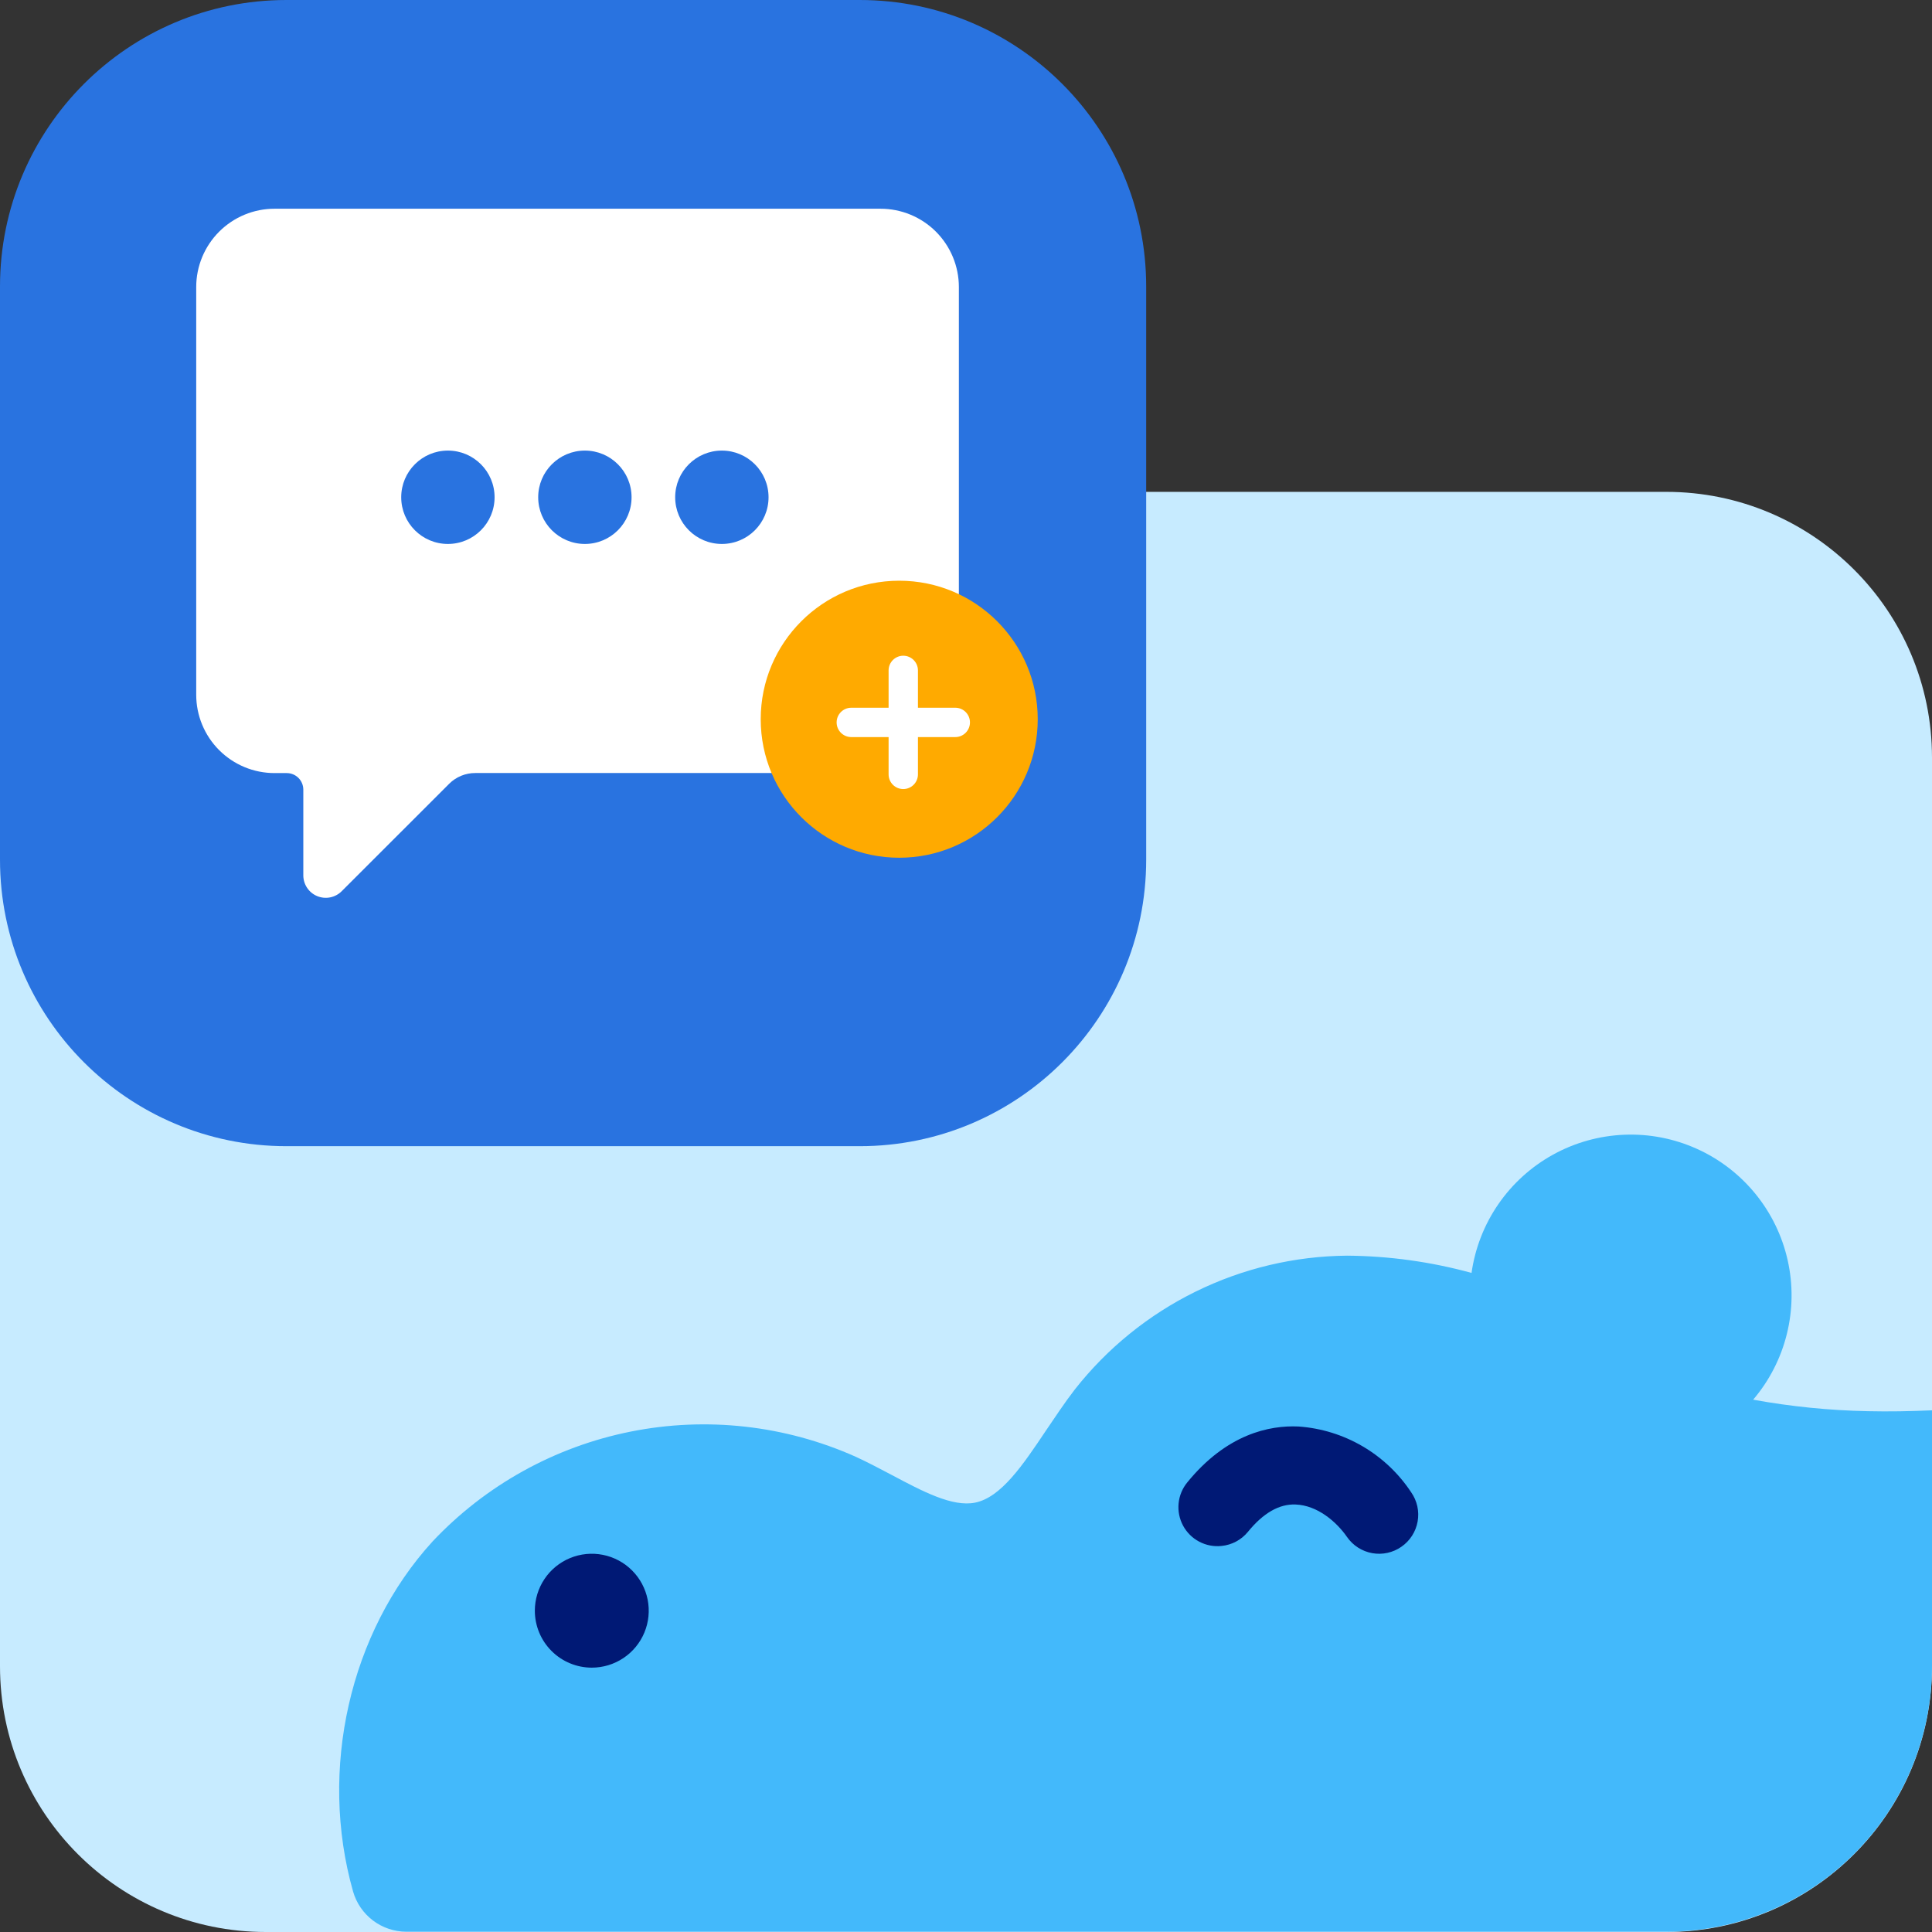
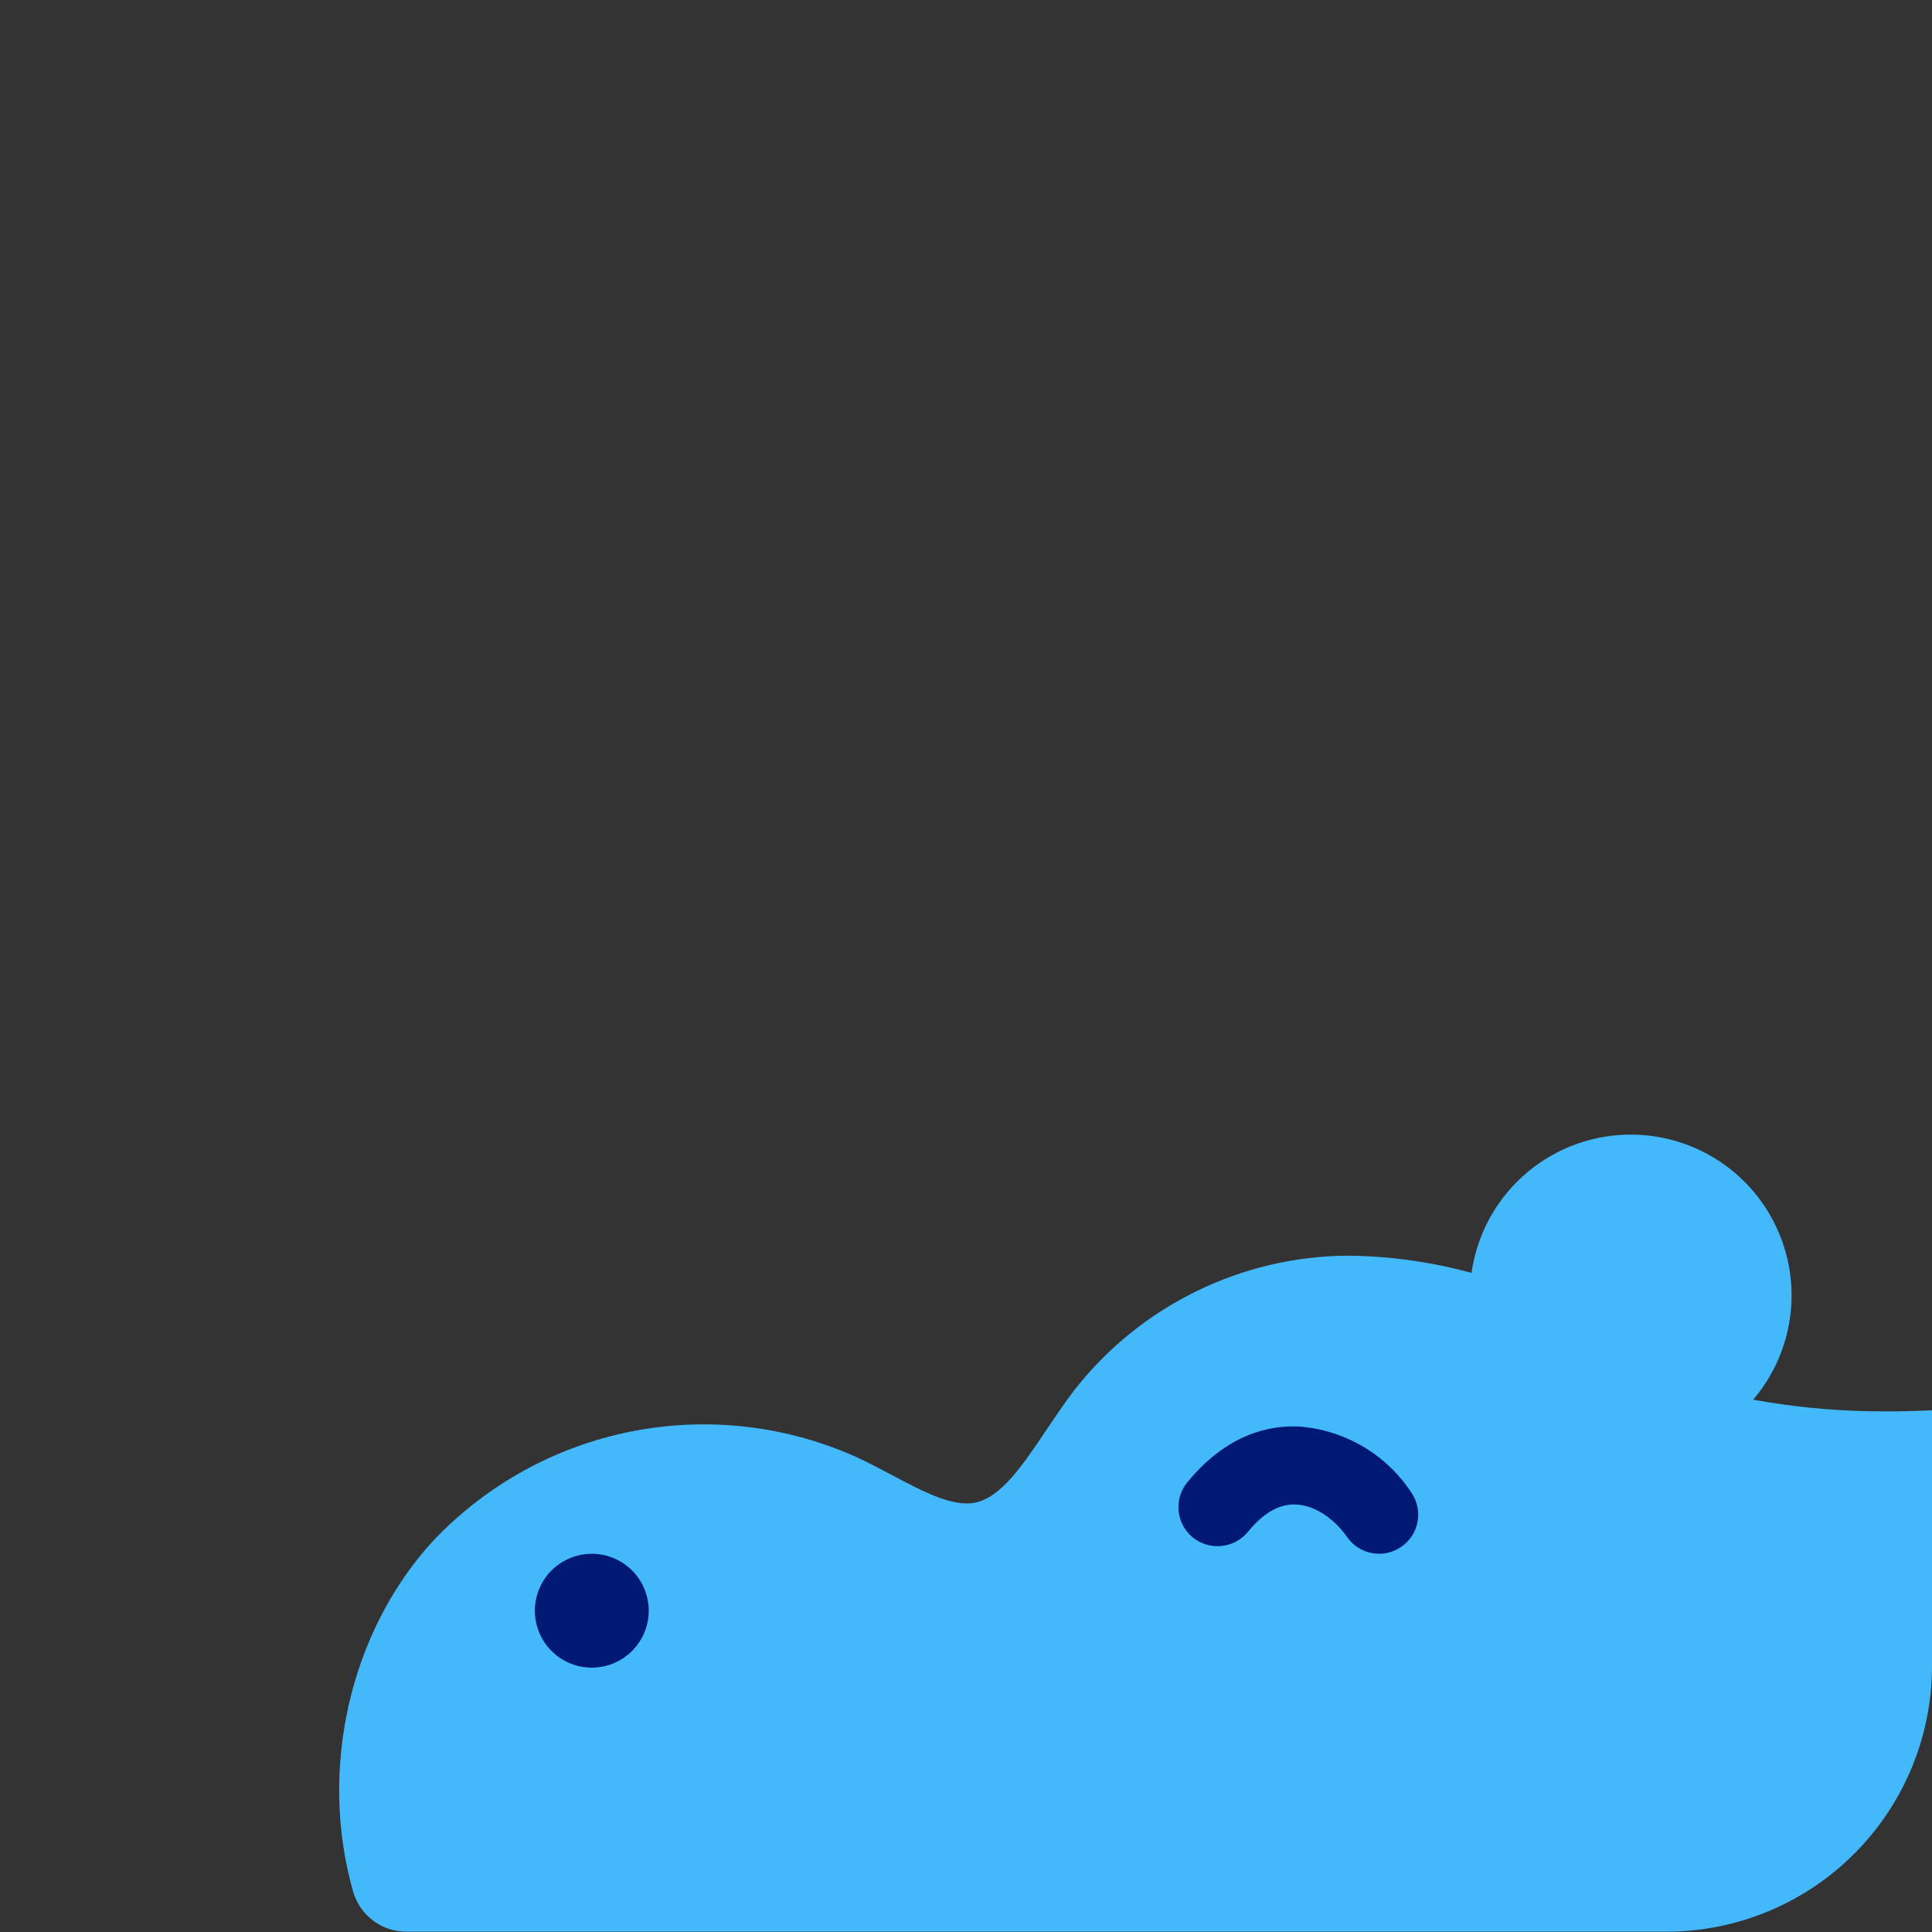
<svg xmlns="http://www.w3.org/2000/svg" width="144" height="144" viewBox="0 0 144 144" fill="none">
  <rect x="0" y="0" width="144" height="144" fill="#333333" stroke="none" />
-   <path d="M124.188 36.66H19.812C8.87 36.66 0 45.53 0 56.472V124.188C0 135.13 8.87 144 19.812 144H124.188C135.13 144 144 135.13 144 124.188V56.472C144 45.53 135.13 36.66 124.188 36.66Z" fill="#C7EBFF" />
  <path d="M144 105.117C142.372 105.189 140.773 105.218 139.218 105.182C136.35 105.125 133.492 104.838 130.67 104.324C131.876 102.909 132.736 101.232 133.182 99.427C133.629 97.622 133.649 95.738 133.241 93.924C132.833 92.109 132.009 90.415 130.833 88.974C129.657 87.534 128.163 86.386 126.467 85.623C124.771 84.86 122.922 84.501 121.064 84.577C119.206 84.652 117.391 85.158 115.762 86.056C114.134 86.953 112.736 88.218 111.681 89.748C110.625 91.279 109.94 93.035 109.68 94.876C106.656 94.046 103.536 93.613 100.399 93.59C96.485 93.625 92.629 94.54 89.117 96.268C85.604 97.995 82.525 100.49 80.107 103.568C79.337 104.564 78.654 105.611 77.963 106.621C76.241 109.194 74.613 111.614 72.672 111.999C70.986 112.334 68.791 111.171 66.451 109.928C65.593 109.477 64.706 109.005 63.791 108.583C58.528 106.23 52.662 105.573 47.009 106.703C41.355 107.833 36.194 110.695 32.24 114.892C26.063 121.658 23.737 131.899 26.317 140.984C26.564 141.844 27.084 142.602 27.798 143.142C28.512 143.682 29.383 143.975 30.278 143.978H124.187C129.442 143.978 134.481 141.891 138.197 138.175C141.912 134.46 144 129.42 144 124.166V105.117Z" fill="#43B9FB" />
  <path d="M88.495 110.487C88.128 110.933 87.902 111.478 87.846 112.052C87.79 112.627 87.906 113.205 88.179 113.713C88.453 114.222 88.872 114.637 89.382 114.906C89.893 115.176 90.472 115.287 91.046 115.226C91.427 115.189 91.798 115.077 92.136 114.896C92.474 114.715 92.773 114.469 93.015 114.172C94.149 112.777 95.348 112.086 96.562 112.137C98.19 112.195 99.615 113.424 100.4 114.558C100.618 114.872 100.896 115.141 101.218 115.347C101.54 115.554 101.9 115.696 102.276 115.763C102.653 115.831 103.04 115.823 103.414 115.741C103.787 115.659 104.141 115.504 104.455 115.284C104.77 115.066 105.038 114.788 105.245 114.466C105.452 114.144 105.593 113.784 105.661 113.408C105.729 113.031 105.721 112.644 105.639 112.27C105.556 111.896 105.401 111.542 105.182 111.229C104.253 109.822 103.012 108.648 101.557 107.797C100.101 106.946 98.469 106.442 96.787 106.323C94.607 106.221 91.424 106.89 88.495 110.487Z" fill="#001975" />
  <path d="M44.109 124.297C44.948 124.297 45.769 124.048 46.467 123.581C47.165 123.115 47.709 122.452 48.03 121.676C48.352 120.901 48.435 120.047 48.272 119.224C48.108 118.401 47.704 117.644 47.11 117.051C46.516 116.457 45.76 116.053 44.937 115.889C44.114 115.725 43.26 115.81 42.484 116.131C41.709 116.452 41.046 116.996 40.58 117.694C40.113 118.392 39.864 119.213 39.864 120.052C39.864 120.609 39.974 121.161 40.187 121.676C40.401 122.191 40.713 122.659 41.108 123.053C41.502 123.448 41.97 123.76 42.484 123.973C42.999 124.187 43.551 124.297 44.109 124.297V124.297Z" fill="#001975" />
  <g clip-path="url(#clip0_2043_314)">
    <path d="M64.075 0H21.355C9.561 0 0 9.561 0 21.355V64.075C0 75.869 9.561 85.43 21.355 85.43H64.075C75.869 85.43 85.43 75.869 85.43 64.075V21.355C85.43 9.561 75.869 0 64.075 0Z" fill="#2973E0" />
    <path d="M20.464 15.557H65.626C66.393 15.556 67.152 15.707 67.861 16C68.57 16.293 69.214 16.723 69.757 17.265C70.299 17.807 70.73 18.451 71.024 19.16C71.317 19.869 71.469 20.628 71.469 21.395V51.774C71.469 52.542 71.318 53.302 71.025 54.011C70.731 54.72 70.301 55.364 69.758 55.907C69.216 56.45 68.571 56.88 67.862 57.173C67.153 57.467 66.393 57.618 65.626 57.617H35.427C35.067 57.615 34.71 57.685 34.377 57.821C34.043 57.958 33.74 58.158 33.485 58.412L25.463 66.43C25.229 66.663 24.931 66.822 24.607 66.886C24.282 66.951 23.947 66.917 23.641 66.791C23.336 66.665 23.075 66.451 22.891 66.176C22.707 65.901 22.608 65.579 22.607 65.248V58.852C22.606 58.525 22.476 58.212 22.244 57.981C22.013 57.751 21.7 57.621 21.373 57.621H20.468C19.701 57.622 18.94 57.471 18.231 57.178C17.522 56.884 16.878 56.454 16.335 55.911C15.792 55.369 15.362 54.724 15.069 54.015C14.775 53.306 14.624 52.546 14.625 51.779V21.395C14.625 20.628 14.776 19.869 15.069 19.161C15.363 18.453 15.793 17.809 16.335 17.267C16.877 16.725 17.521 16.294 18.229 16.001C18.938 15.708 19.697 15.557 20.464 15.557V15.557Z" fill="white" />
    <path d="M67.023 63.931C72.725 63.931 77.347 59.309 77.347 53.607C77.347 47.905 72.725 43.283 67.023 43.283C61.321 43.283 56.699 47.905 56.699 53.607C56.699 59.309 61.321 63.931 67.023 63.931Z" fill="#FFAA00" />
    <path d="M63.451 52.75C62.847 52.75 62.357 53.24 62.357 53.844C62.357 54.448 62.847 54.938 63.451 54.938H71.201C71.805 54.938 72.295 54.448 72.295 53.844C72.295 53.24 71.805 52.75 71.201 52.75H63.451Z" fill="white" />
    <path d="M68.418 49.968C68.418 49.364 67.928 48.874 67.324 48.874C66.72 48.874 66.231 49.364 66.231 49.968V57.718C66.231 58.322 66.72 58.812 67.324 58.812C67.928 58.812 68.418 58.322 68.418 57.718V49.968Z" fill="white" />
    <path d="M53.804 40.543C55.725 40.543 57.283 38.985 57.283 37.063C57.283 35.142 55.725 33.584 53.804 33.584C51.882 33.584 50.324 35.142 50.324 37.063C50.324 38.985 51.882 40.543 53.804 40.543Z" fill="#2973E0" />
-     <path d="M43.594 40.543C45.515 40.543 47.073 38.985 47.073 37.063C47.073 35.142 45.515 33.584 43.594 33.584C41.672 33.584 40.114 35.142 40.114 37.063C40.114 38.985 41.672 40.543 43.594 40.543Z" fill="#2973E0" />
+     <path d="M43.594 40.543C45.515 40.543 47.073 38.985 47.073 37.063C47.073 35.142 45.515 33.584 43.594 33.584C41.672 33.584 40.114 35.142 40.114 37.063C40.114 38.985 41.672 40.543 43.594 40.543" fill="#2973E0" />
    <path d="M33.384 40.543C35.305 40.543 36.863 38.985 36.863 37.063C36.863 35.142 35.305 33.584 33.384 33.584C31.462 33.584 29.904 35.142 29.904 37.063C29.904 38.985 31.462 40.543 33.384 40.543Z" fill="#2973E0" />
  </g>
  <defs>
    <clipPath id="clip0_2043_314">
-       <rect width="85.43" height="85.43" fill="white" />
-     </clipPath>
+       </clipPath>
  </defs>
</svg>